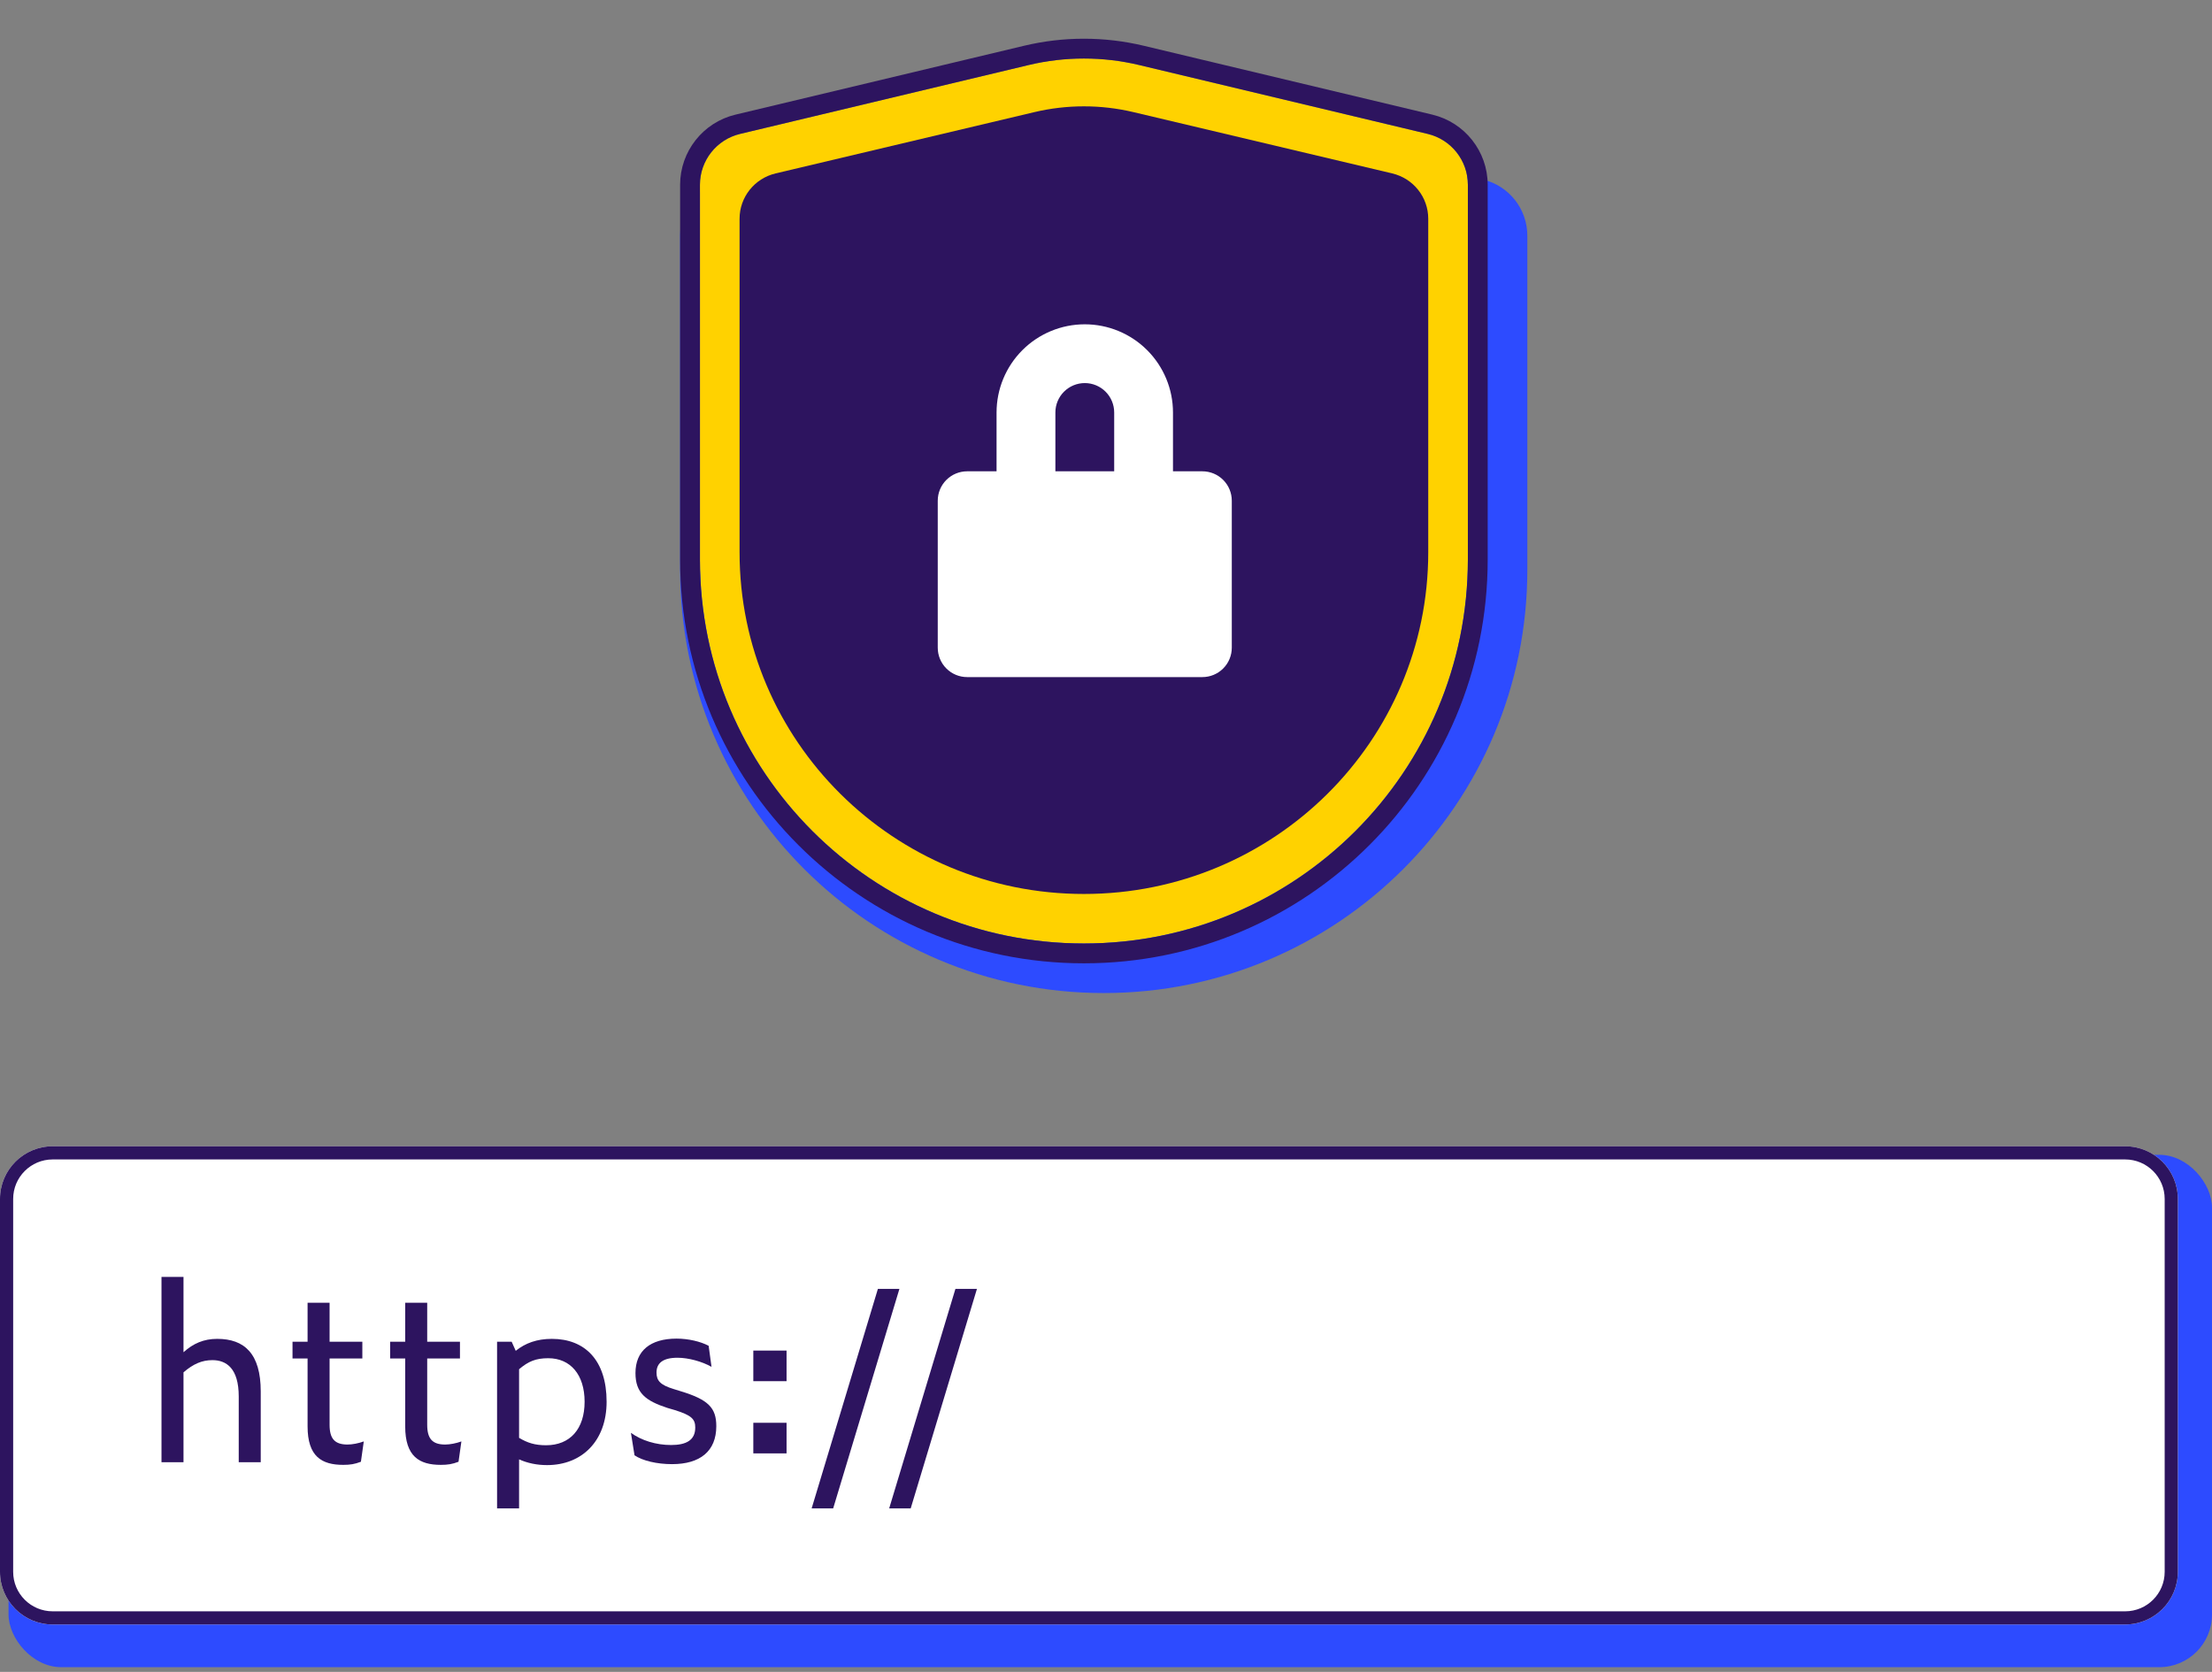
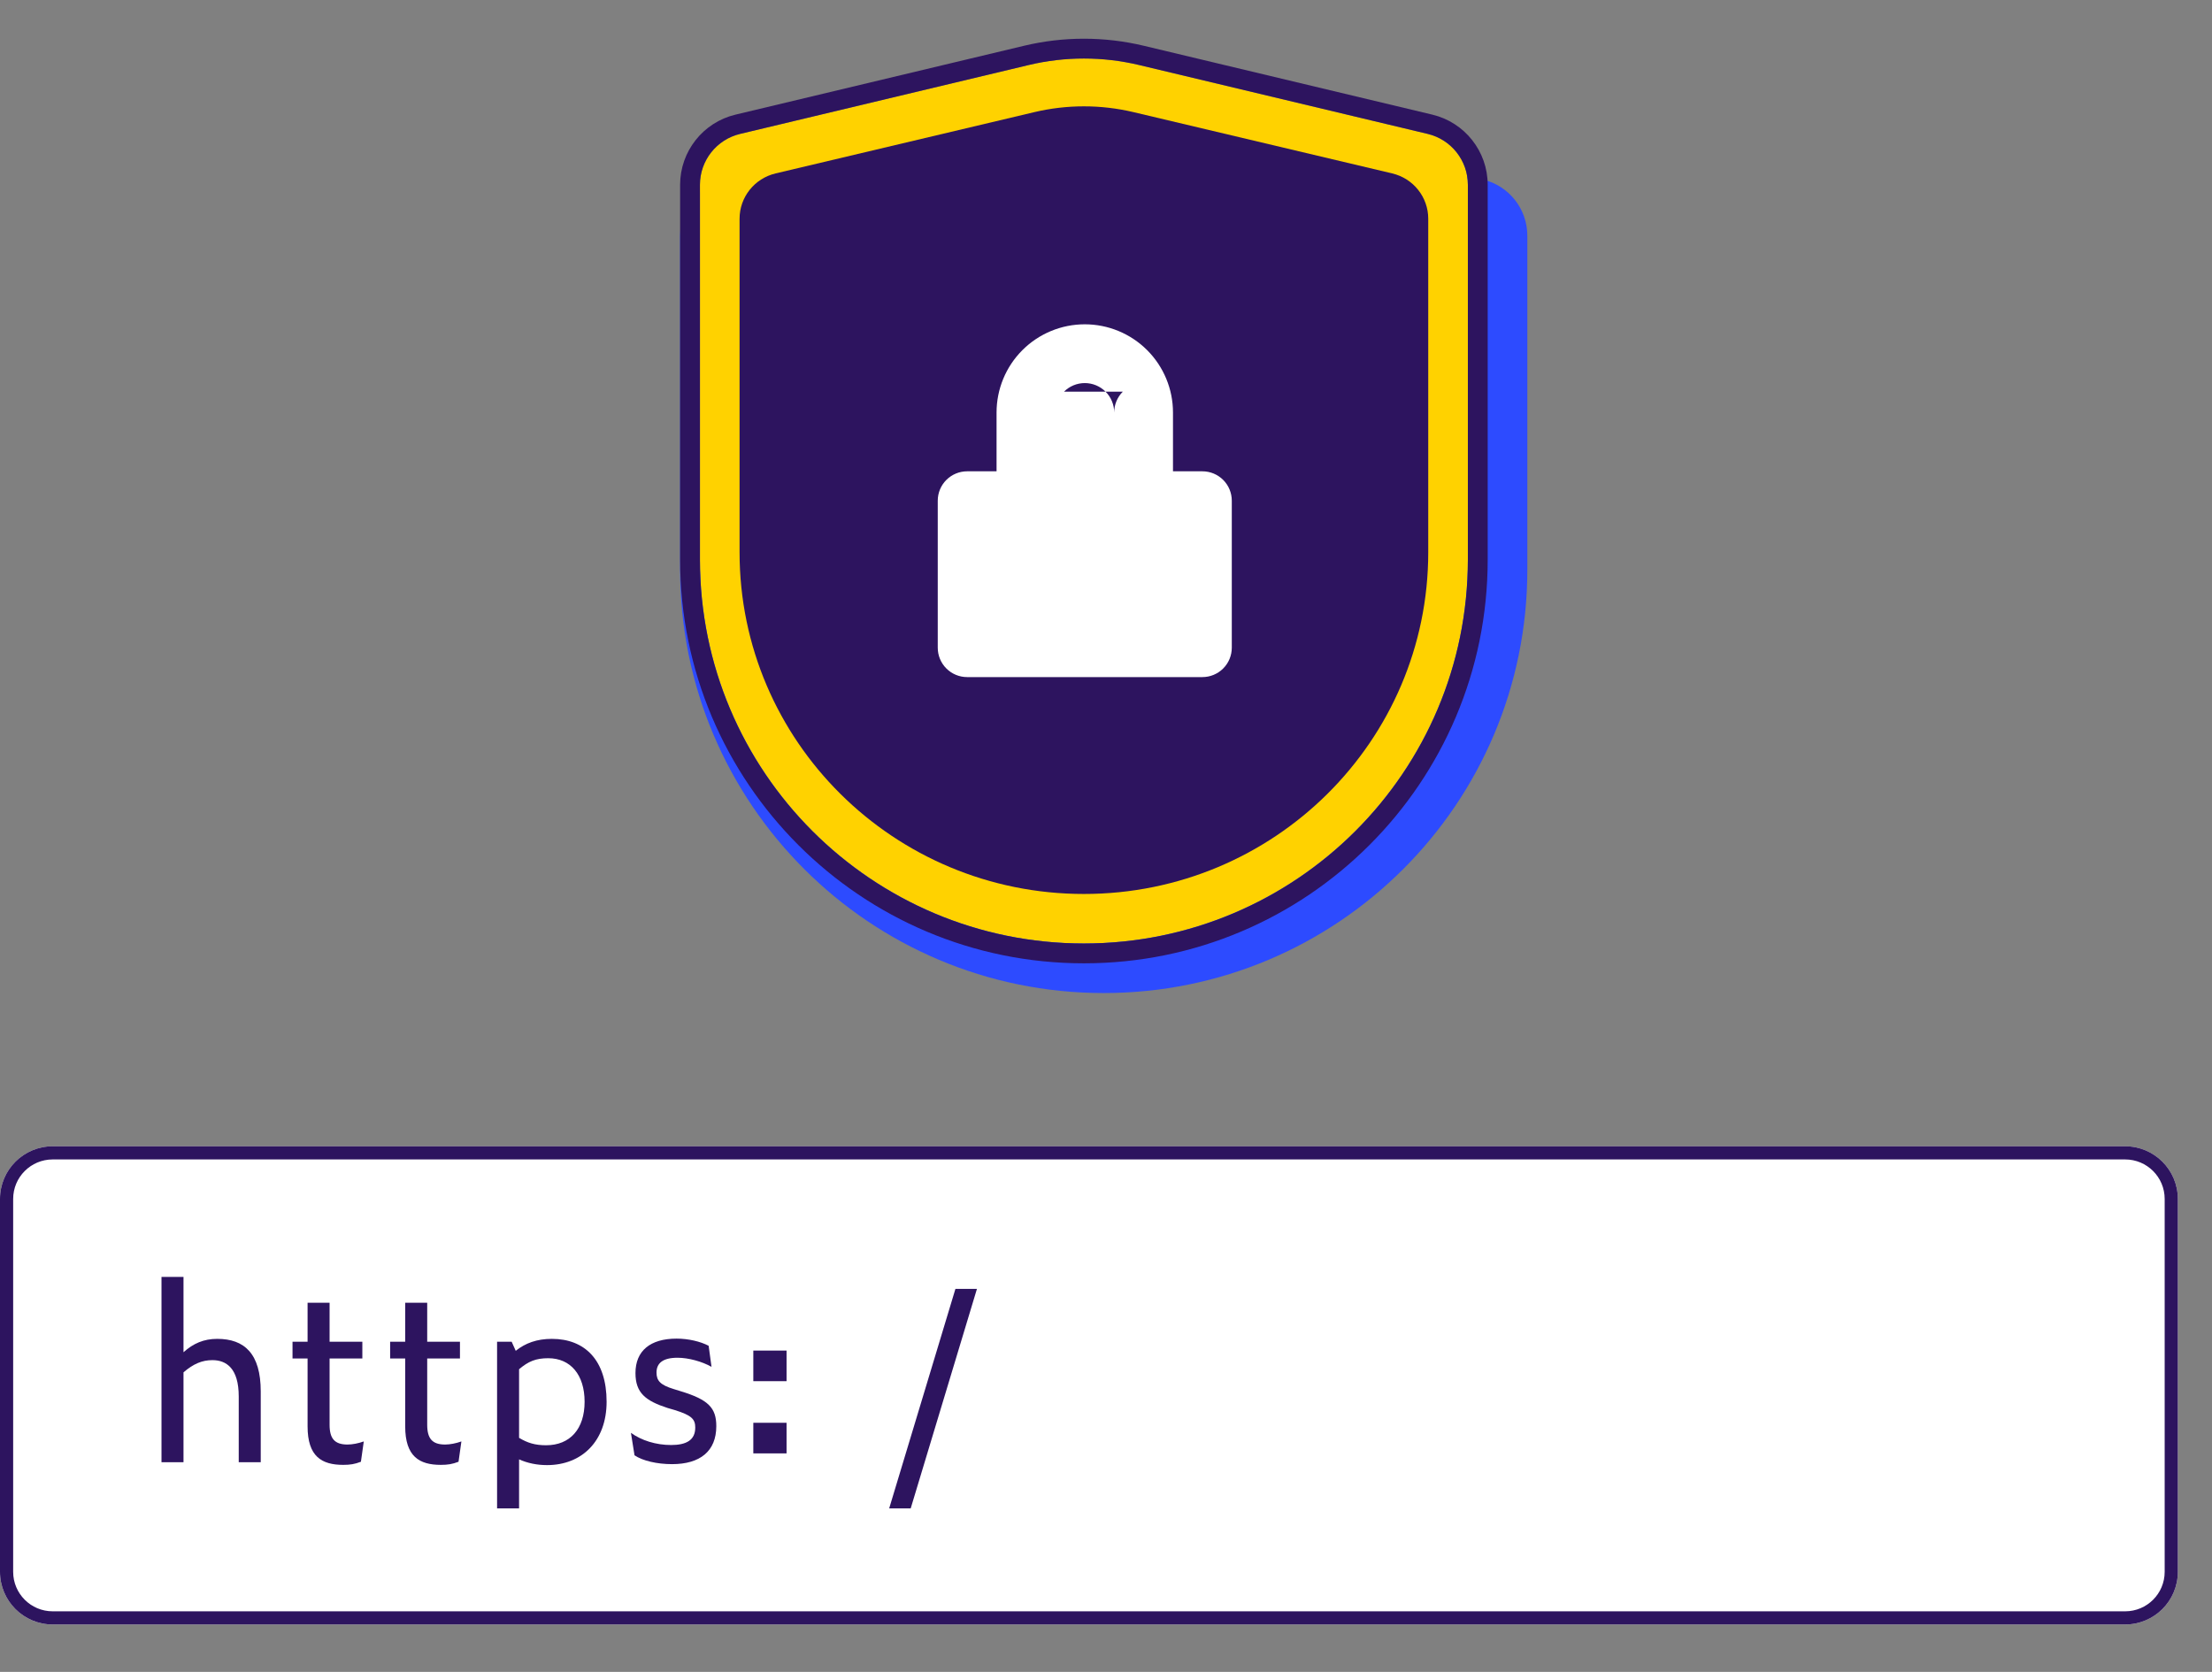
<svg xmlns="http://www.w3.org/2000/svg" fill="none" height="254" viewBox="0 0 336 254" width="336">
  <rect x="0" y="0" width="336" height="254" fill="#808080" stroke="none" />
-   <rect fill="#2d4bff" height="77.838" rx="8" width="334.703" x="1.297" y="175.444" />
  <path d="m0 182.147c0-4.418 3.582-8 8-8h314.811c4.418 0 8 3.582 8 8v56.649c0 4.418-3.582 8-8 8h-314.811c-4.418 0-8-3.582-8-8z" fill="#fff" />
  <g fill="#2d145f">
    <path clip-rule="evenodd" d="m322.811 176.147h-314.811c-3.314 0-6 2.687-6 6v56.649c0 3.314 2.686 6 6 6h314.811c3.314 0 6-2.686 6-6v-56.649c0-3.313-2.687-6-6-6zm-314.811-2c-4.418 0-8 3.582-8 8v56.649c0 4.418 3.582 8 8 8h314.811c4.418 0 8-3.582 8-8v-56.649c0-4.418-3.582-8-8-8z" fill-rule="evenodd" />
    <path d="m32.268 206.637c2.107 0 3.996 1.235 3.996 5.521v9.989h3.342v-10.752c0-5.739-2.47-7.991-6.611-7.991-2.034 0-3.632.69-5.122 2.034v-11.442h-3.342v28.151h3.342v-13.658c1.526-1.307 2.833-1.852 4.395-1.852z" />
    <path d="m54.822 222.075.436-3.088c-.799.291-1.744.472-2.47.472-1.962 0-2.724-.908-2.724-3.014v-10.062h4.976v-2.543h-4.976v-5.921h-3.342v5.921h-2.288v2.543h2.288v10.316c0 4.577 2.143 5.848 5.412 5.848 1.053 0 1.744-.109 2.688-.472z" />
    <path d="m69.65 222.075.436-3.088c-.799.291-1.744.472-2.47.472-1.962 0-2.724-.908-2.724-3.014v-10.062h4.976v-2.543h-4.976v-5.921h-3.342v5.921h-2.288v2.543h2.288v10.316c0 4.577 2.143 5.848 5.412 5.848 1.053 0 1.744-.109 2.688-.472z" />
    <path d="m83.097 222.583c5.303 0 9.045-3.668 9.045-9.626 0-6.32-3.305-9.553-8.318-9.553-2.288 0-4.032.654-5.485 1.816l-.618-1.38h-2.216v25.318h3.342v-7.446c1.308.581 2.724.871 4.25.871zm.182-16.237c3.378 0 5.521 2.507 5.521 6.611 0 4.141-2.216 6.611-5.848 6.611-1.707 0-2.833-.363-4.105-1.126v-10.425c1.417-1.198 2.543-1.671 4.432-1.671z" />
    <path d="m102.085 222.438c4.25 0 6.72-1.961 6.72-5.776 0-2.797-1.235-4.032-5.412-5.303l-1.054-.327c-2.034-.617-2.615-1.271-2.615-2.506 0-1.417.944-2.252 3.196-2.252 1.671 0 3.742.581 5.158 1.38l-.435-3.196c-1.235-.654-3.088-1.09-4.868-1.09-3.996 0-6.248 1.852-6.248 5.23 0 3.015 1.526 4.214 4.868 5.304l1.126.327c2.543.799 3.087 1.38 3.087 2.651 0 1.926-1.38 2.652-3.668 2.652-2.289 0-4.505-.69-6.103-1.852l.545 3.414c1.235.835 3.414 1.344 5.703 1.344z" />
    <path d="m114.428 209.833h5.049v-4.649h-5.049zm0 10.97h5.049v-4.649h-5.049z" />
-     <path d="m133.351 195.812-10.062 33.346h3.269l10.062-33.346z" />
    <path d="m145.128 195.812-10.062 33.346h3.269l10.062-33.346z" />
  </g>
  <path d="m103.309 35.804c0-4.057 2.786-7.584 6.734-8.526l48.359-11.538c6.083-1.452 12.423-1.452 18.506 0l48.358 11.538c3.948.942 6.734 4.469 6.734 8.526v50.748c0 35.52-28.808 64.315-64.345 64.315s-64.346-28.795-64.346-64.315z" fill="#2d4bff" />
  <path d="m106.32 28.074c0-3.679 2.525-6.878 6.103-7.732l43.834-10.463c5.514-1.316 11.261-1.316 16.775 0l43.833 10.463c3.579.854 6.104 4.053 6.104 7.732v56.941c0 32.212-26.113 58.324-58.325 58.324-32.211 0-58.324-26.112-58.324-58.324z" fill="#ffd200" />
  <path d="m112.34 33.228c0-3.275 2.265-6.121 5.474-6.882l39.309-9.312c4.945-1.171 10.098-1.171 15.043 0l39.309 9.312c3.209.76 5.473 3.607 5.473 6.882v50.678c0 28.668-23.417 51.909-52.304 51.909-28.886 0-52.304-23.241-52.304-51.909z" fill="#2d145f" />
-   <path clip-rule="evenodd" d="m185.8 101.558c.837-.837 1.308-1.973 1.308-3.158v-22.332c0-1.185-.471-2.321-1.308-3.158-.838-.838-1.974-1.308-3.159-1.308h-4.466v-8.933c0-3.554-1.412-6.962-3.925-9.475-2.512-2.513-5.921-3.925-9.474-3.925-3.554 0-6.962 1.412-9.475 3.925-2.513 2.513-3.925 5.921-3.925 9.475v8.933h-4.466c-1.185 0-2.321.471-3.158 1.308-.838.838-1.309 1.974-1.309 3.158v22.332c0 1.185.471 2.321 1.309 3.158.837.838 1.973 1.308 3.158 1.308h35.731c1.185 0 2.321-.47 3.159-1.308zm-24.18-42.052c.837-.838 1.973-1.308 3.158-1.308s2.321.47 3.158 1.308c.838.838 1.308 1.974 1.308 3.158v8.933h-8.932v-8.933c0-1.185.47-2.321 1.308-3.158z" fill="#fff" fill-rule="evenodd" />
+   <path clip-rule="evenodd" d="m185.8 101.558c.837-.837 1.308-1.973 1.308-3.158v-22.332c0-1.185-.471-2.321-1.308-3.158-.838-.838-1.974-1.308-3.159-1.308h-4.466v-8.933c0-3.554-1.412-6.962-3.925-9.475-2.512-2.513-5.921-3.925-9.474-3.925-3.554 0-6.962 1.412-9.475 3.925-2.513 2.513-3.925 5.921-3.925 9.475v8.933h-4.466c-1.185 0-2.321.471-3.158 1.308-.838.838-1.309 1.974-1.309 3.158v22.332c0 1.185.471 2.321 1.309 3.158.837.838 1.973 1.308 3.158 1.308h35.731c1.185 0 2.321-.47 3.159-1.308zm-24.18-42.052c.837-.838 1.973-1.308 3.158-1.308s2.321.47 3.158 1.308c.838.838 1.308 1.974 1.308 3.158v8.933v-8.933c0-1.185.47-2.321 1.308-3.158z" fill="#fff" fill-rule="evenodd" />
  <path clip-rule="evenodd" d="m225.979 28.075v56.941c0 33.875-27.46 61.335-61.335 61.335-33.874 0-61.335-27.46-61.335-61.335v-56.941c0-5.073 3.481-9.482 8.415-10.66l43.834-10.463c5.974-1.426 12.199-1.426 18.173 0l43.833 10.463c4.934 1.178 8.415 5.588 8.415 10.66zm-113.556-7.732c-3.578.854-6.103 4.053-6.103 7.732v56.941c0 32.212 26.113 58.325 58.324 58.325 32.212 0 58.325-26.113 58.325-58.325v-56.941c0-3.679-2.525-6.878-6.104-7.732l-43.833-10.464c-5.514-1.316-11.261-1.316-16.775 0z" fill="#2d145f" fill-rule="evenodd" />
</svg>